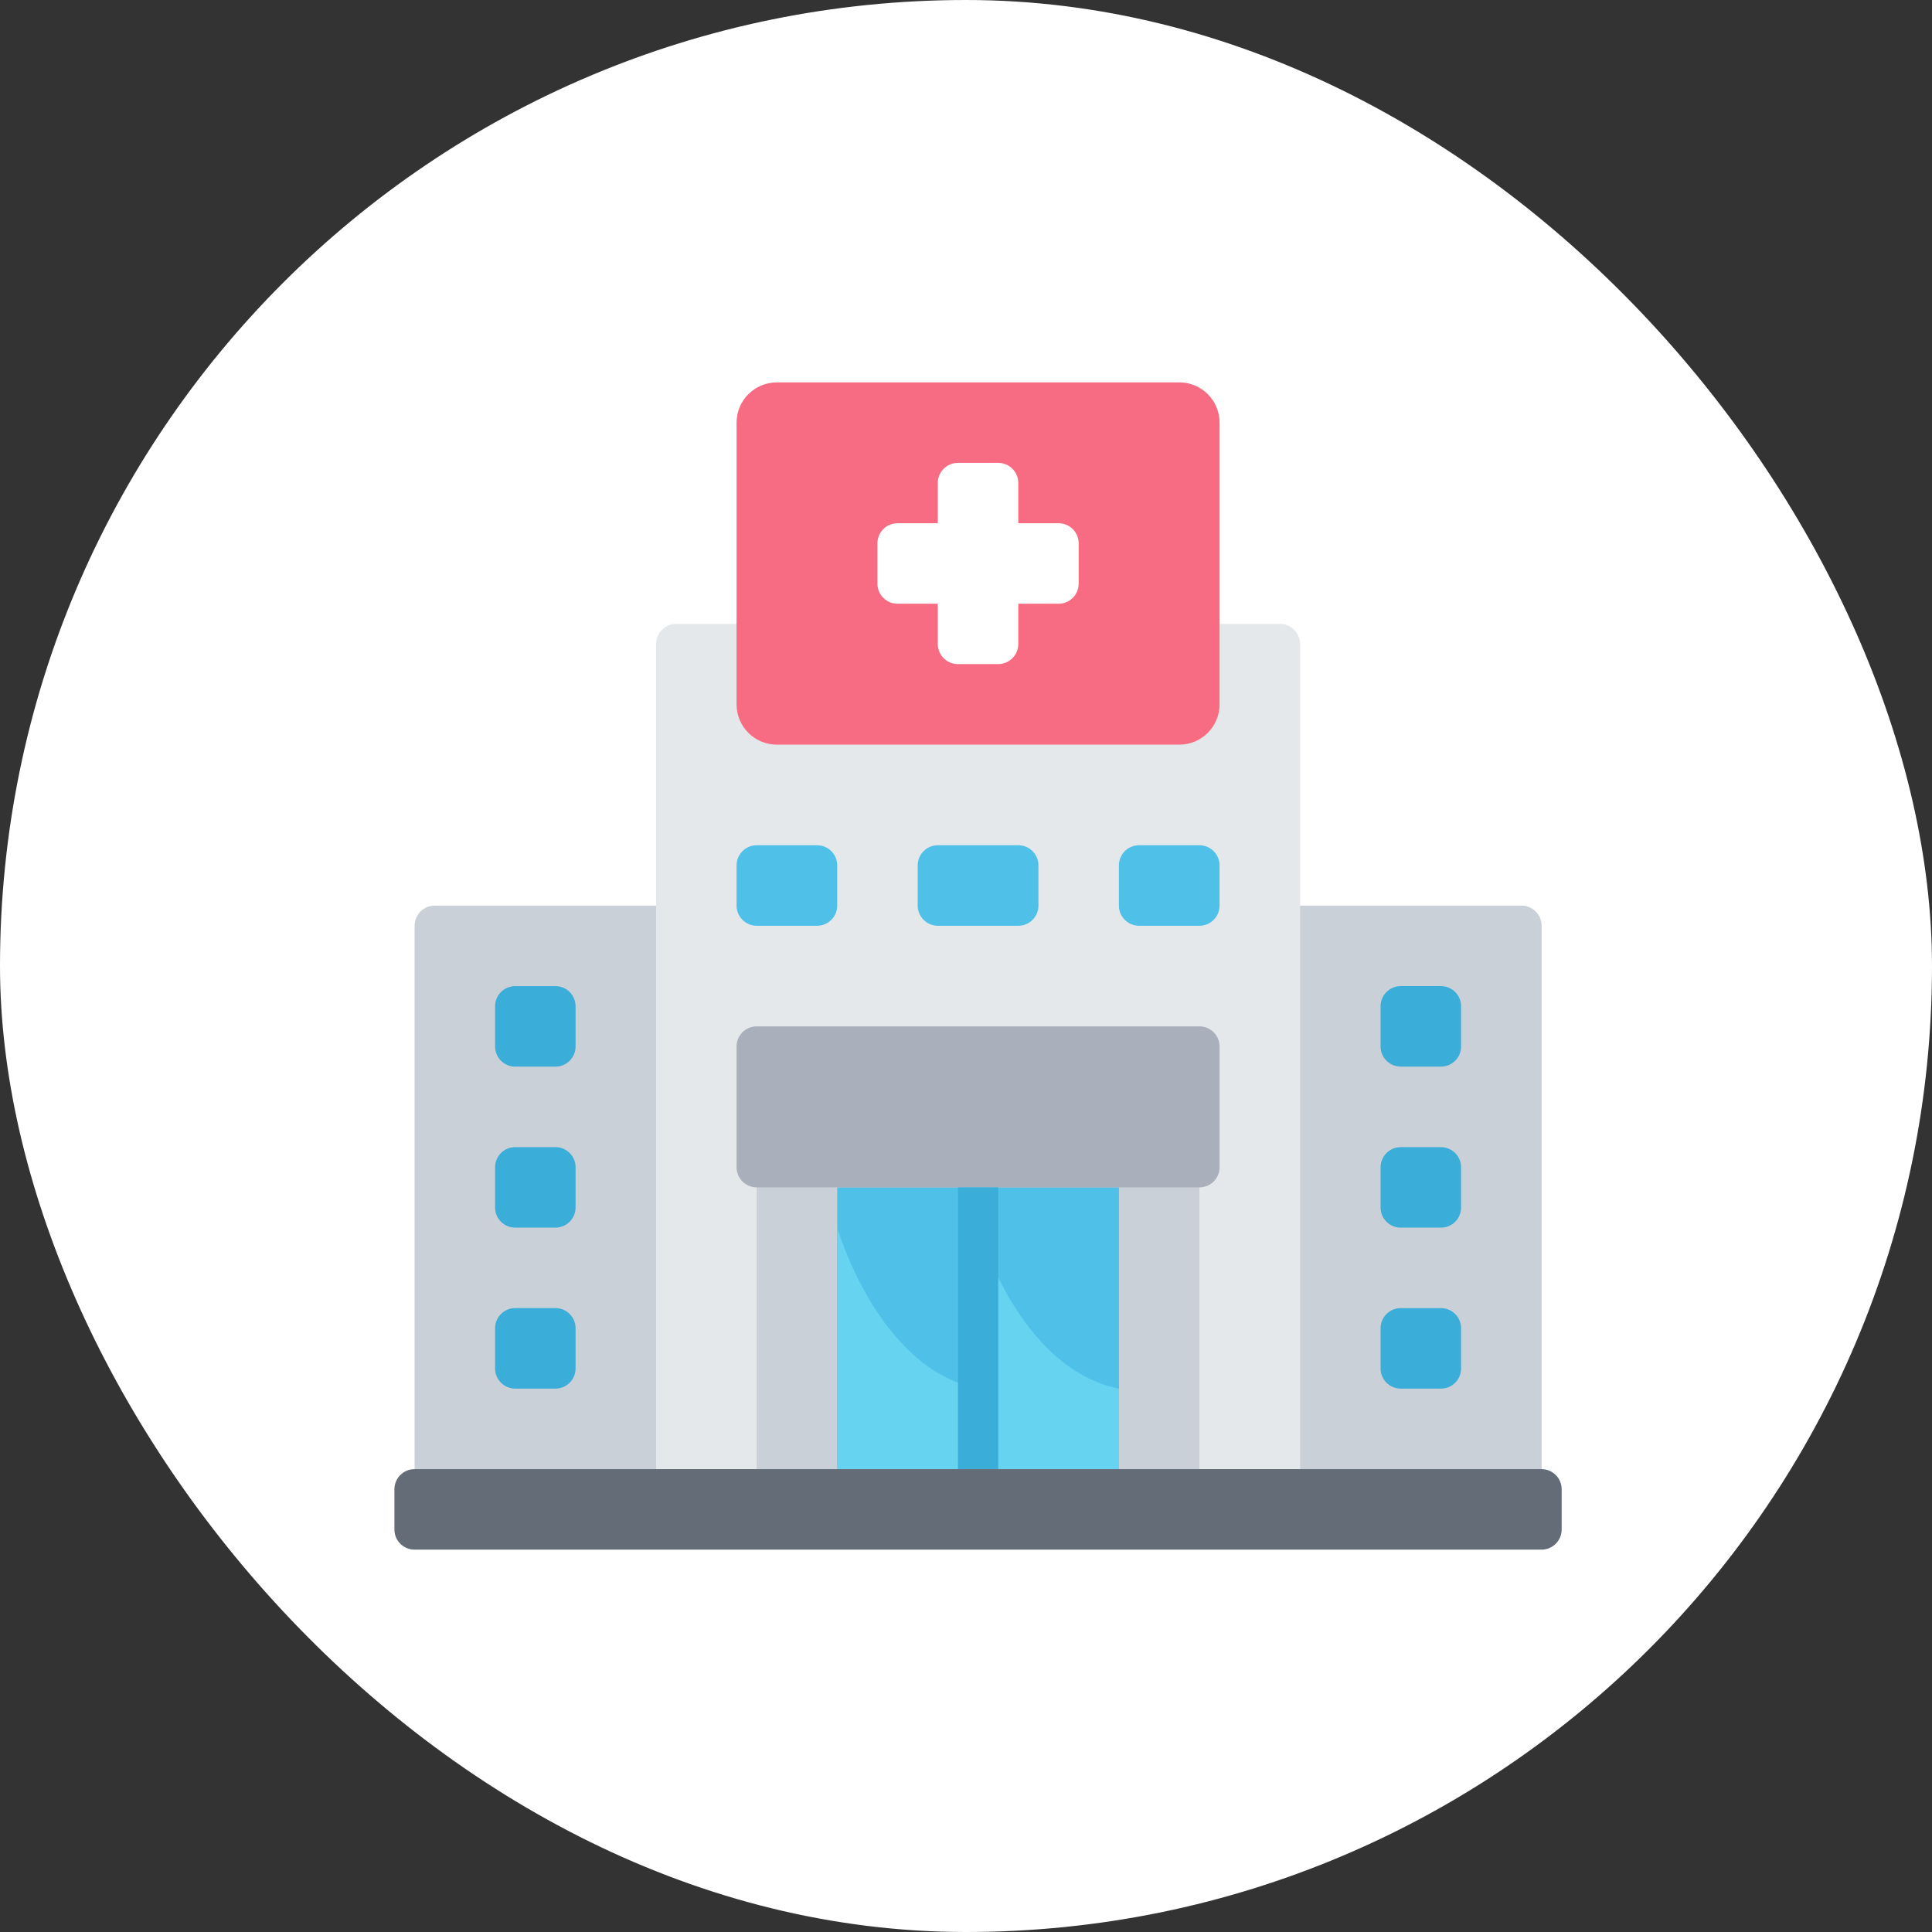
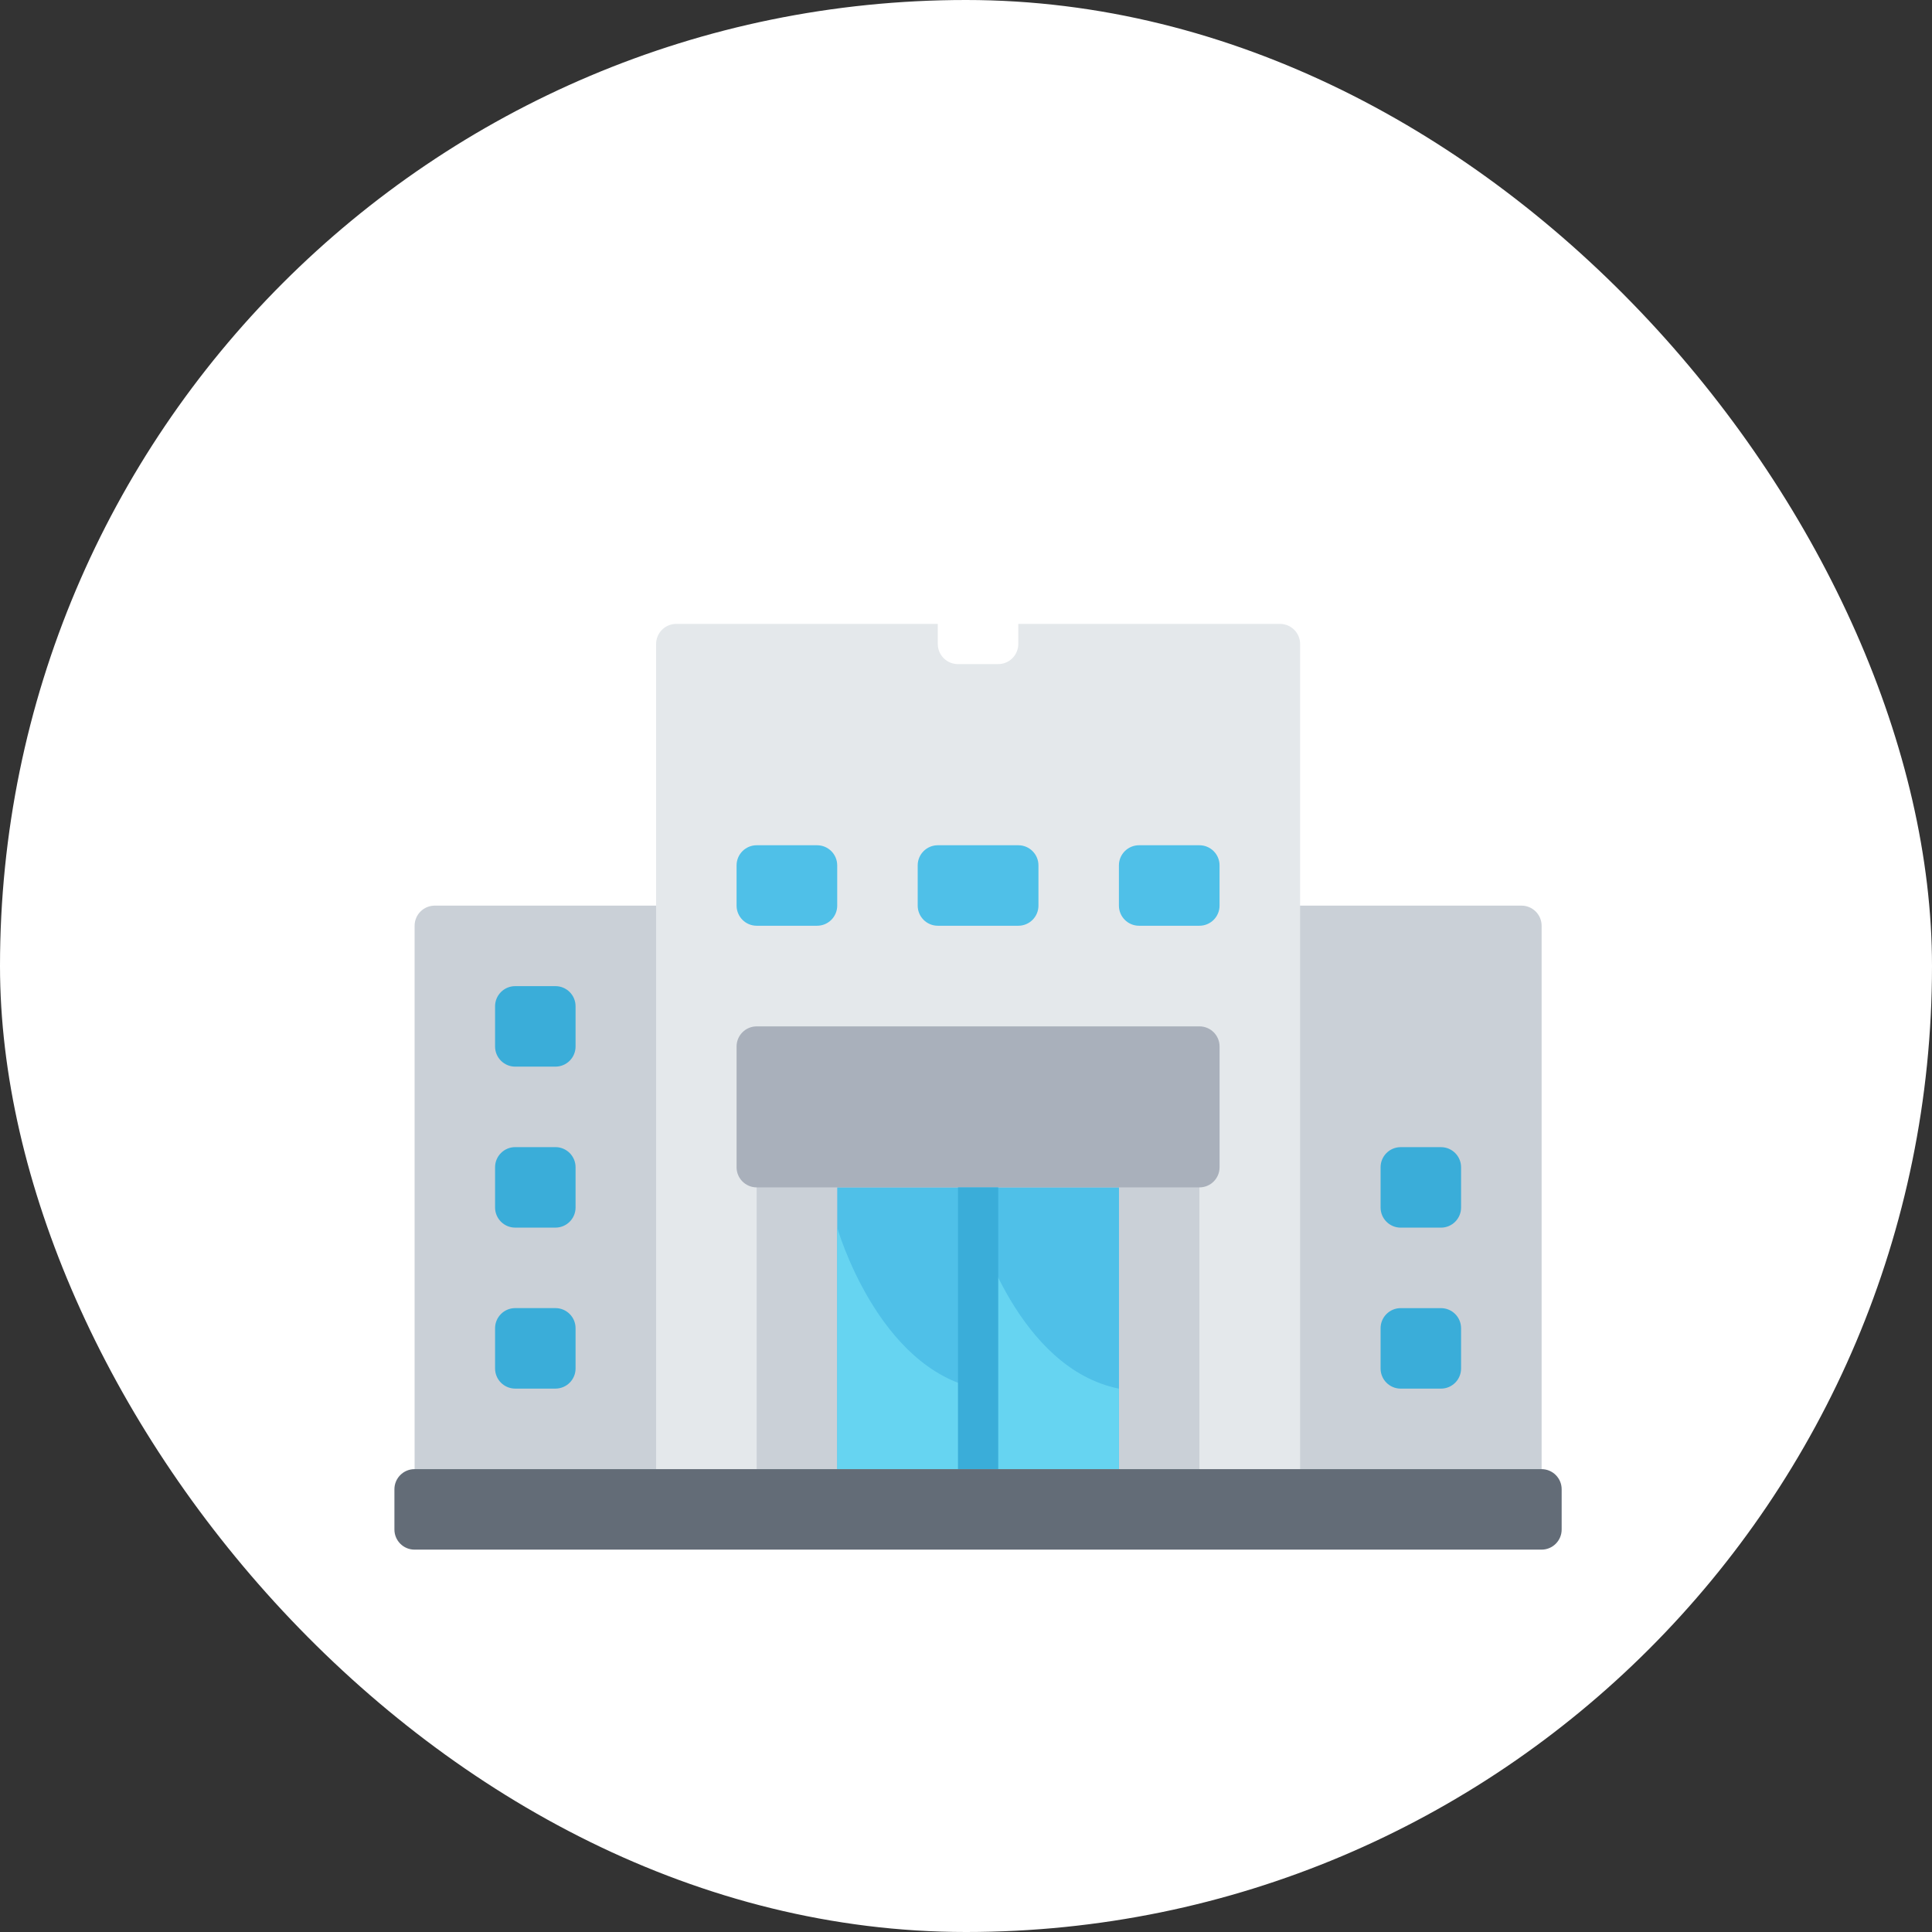
<svg xmlns="http://www.w3.org/2000/svg" fill="none" viewBox="0 0 80 80" height="80" width="80">
  <rect x="0" y="0" width="80" height="80" fill="#333333" stroke="none" />
  <rect fill="white" rx="40" height="80" width="80" />
  <path fill="#CAD0D7" d="M63.835 62.5V38.333C63.835 38.112 63.747 37.9 63.591 37.744C63.434 37.588 63.222 37.5 63.001 37.5H18.001C17.78 37.5 17.568 37.588 17.412 37.744C17.256 37.9 17.168 38.112 17.168 38.333V62.5H63.835Z" />
  <path fill="#E4E8EB" d="M53.001 25.834C53.222 25.834 53.434 25.922 53.591 26.078C53.747 26.234 53.835 26.446 53.835 26.667V60.834H27.168V26.667C27.168 26.446 27.256 26.234 27.412 26.078C27.568 25.922 27.78 25.834 28.001 25.834H53.001Z" />
  <path fill="#CAD0D7" d="M31.332 48.334H49.665V61.667H31.332V48.334Z" />
  <path fill="#4FC0E8" d="M34.668 49.166H46.335V60.833H34.668V49.166Z" />
  <path fill="#66D4F1" d="M46.333 57.501C42.167 56.667 40.5 50.834 40.5 50.834V60.834H46.333V57.501Z" />
  <path fill="#66D4F1" d="M40.501 57.501C36.335 56.667 34.668 50.834 34.668 50.834V60.834H40.501V57.501Z" />
  <path fill="#3AADD9" d="M23 40.834H21.333C20.873 40.834 20.5 41.207 20.5 41.667V43.334C20.5 43.794 20.873 44.167 21.333 44.167H23C23.46 44.167 23.833 43.794 23.833 43.334V41.667C23.833 41.207 23.46 40.834 23 40.834Z" />
  <path fill="#4FC0E8" d="M33.833 35H31.333C30.873 35 30.5 35.373 30.5 35.833V37.5C30.5 37.96 30.873 38.333 31.333 38.333H33.833C34.294 38.333 34.667 37.96 34.667 37.5V35.833C34.667 35.373 34.294 35 33.833 35Z" />
  <path fill="#4FC0E8" d="M42.167 35H38.833C38.373 35 38 35.373 38 35.833V37.5C38 37.96 38.373 38.333 38.833 38.333H42.167C42.627 38.333 43 37.96 43 37.5V35.833C43 35.373 42.627 35 42.167 35Z" />
  <path fill="#4FC0E8" d="M49.665 35H47.165C46.705 35 46.332 35.373 46.332 35.833V37.5C46.332 37.96 46.705 38.333 47.165 38.333H49.665C50.126 38.333 50.499 37.96 50.499 37.5V35.833C50.499 35.373 50.126 35 49.665 35Z" />
  <path fill="#3AADD9" d="M23 54.166H21.333C20.873 54.166 20.5 54.539 20.5 54.999V56.666C20.5 57.126 20.873 57.499 21.333 57.499H23C23.46 57.499 23.833 57.126 23.833 56.666V54.999C23.833 54.539 23.46 54.166 23 54.166Z" />
  <path fill="#3AADD9" d="M23 47.5H21.333C20.873 47.5 20.5 47.873 20.5 48.333V50C20.5 50.46 20.873 50.833 21.333 50.833H23C23.46 50.833 23.833 50.46 23.833 50V48.333C23.833 47.873 23.46 47.5 23 47.5Z" />
-   <path fill="#3AADD9" d="M58 44.166H59.667C60.127 44.166 60.5 43.793 60.5 43.333V41.666C60.5 41.206 60.127 40.833 59.667 40.833H58C57.54 40.833 57.167 41.206 57.167 41.666V43.333C57.167 43.793 57.54 44.166 58 44.166Z" />
  <path fill="#3AADD9" d="M58 57.5H59.667C60.127 57.5 60.5 57.127 60.5 56.667V55C60.5 54.54 60.127 54.167 59.667 54.167H58C57.54 54.167 57.167 54.54 57.167 55V56.667C57.167 57.127 57.54 57.5 58 57.5Z" />
  <path fill="#3AADD9" d="M58 50.834H59.667C60.127 50.834 60.5 50.461 60.5 50.001V48.334C60.5 47.874 60.127 47.501 59.667 47.501H58C57.54 47.501 57.167 47.874 57.167 48.334V50.001C57.167 50.461 57.54 50.834 58 50.834Z" />
-   <path fill="#F76C82" d="M48.833 15.834H32.167C31.246 15.834 30.5 16.58 30.5 17.501V29.167C30.5 30.088 31.246 30.834 32.167 30.834H48.833C49.754 30.834 50.5 30.088 50.5 29.167V17.501C50.5 16.58 49.754 15.834 48.833 15.834Z" />
  <path fill="white" d="M44.665 22.499V24.166C44.665 24.387 44.578 24.599 44.421 24.755C44.265 24.912 44.053 24.999 43.832 24.999H42.165V26.666C42.165 26.887 42.078 27.099 41.921 27.255C41.765 27.412 41.553 27.499 41.332 27.499H39.665C39.444 27.499 39.232 27.412 39.076 27.255C38.92 27.099 38.832 26.887 38.832 26.666V24.999H37.165C36.944 24.999 36.732 24.912 36.576 24.755C36.42 24.599 36.332 24.387 36.332 24.166V22.499C36.332 22.278 36.42 22.066 36.576 21.91C36.732 21.754 36.944 21.666 37.165 21.666H38.832V19.999C38.832 19.778 38.92 19.566 39.076 19.41C39.232 19.254 39.444 19.166 39.665 19.166H41.332C41.553 19.166 41.765 19.254 41.921 19.41C42.078 19.566 42.165 19.778 42.165 19.999V21.666H43.832C44.053 21.666 44.265 21.754 44.421 21.91C44.578 22.066 44.665 22.278 44.665 22.499Z" />
  <path fill="#A9B0BB" d="M49.667 42.5H31.333C30.873 42.5 30.5 42.873 30.5 43.333V48.333C30.5 48.794 30.873 49.167 31.333 49.167H49.667C50.127 49.167 50.5 48.794 50.5 48.333V43.333C50.5 42.873 50.127 42.5 49.667 42.5Z" />
  <path fill="#636C77" d="M63.832 60.834H17.165C16.705 60.834 16.332 61.207 16.332 61.667V63.334C16.332 63.794 16.705 64.167 17.165 64.167H63.832C64.292 64.167 64.665 63.794 64.665 63.334V61.667C64.665 61.207 64.292 60.834 63.832 60.834Z" />
  <path fill="#3AADD9" d="M39.668 49.166H41.335V60.833H39.668V49.166Z" />
</svg>